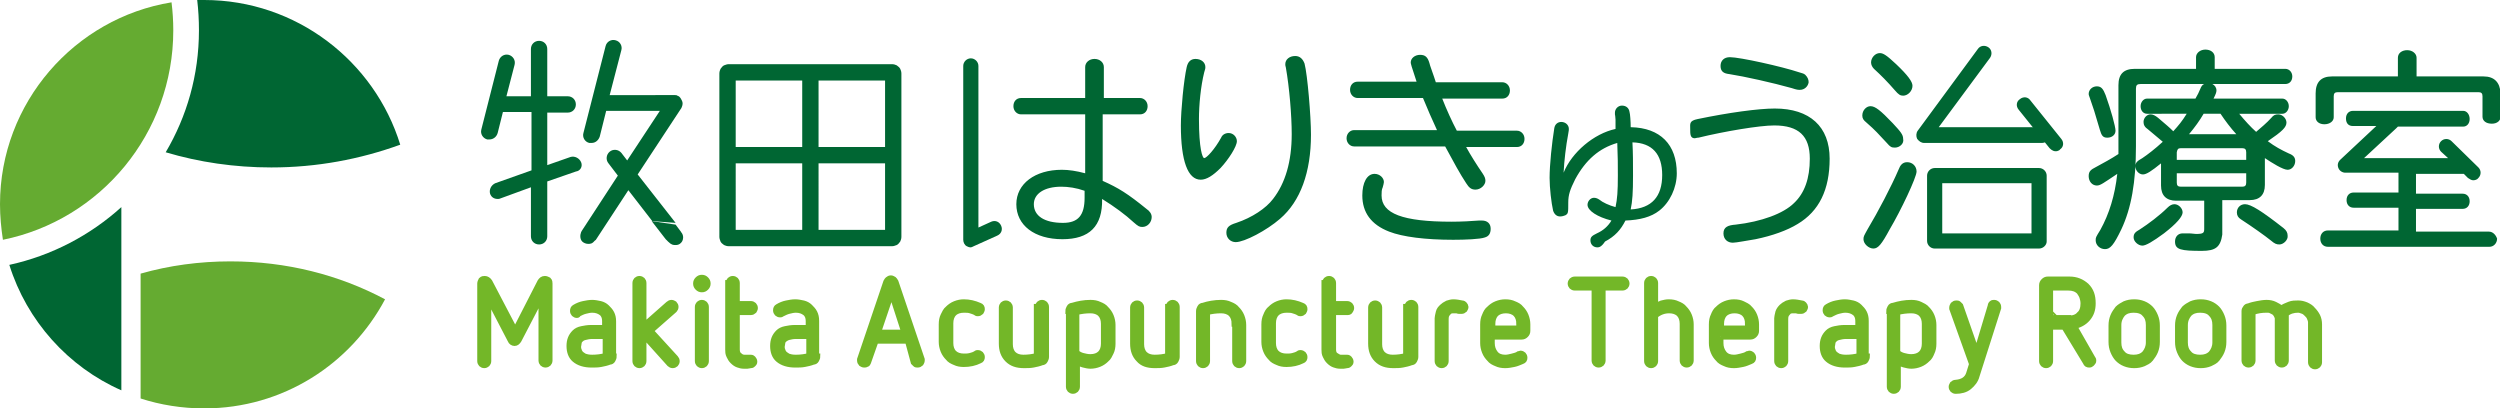
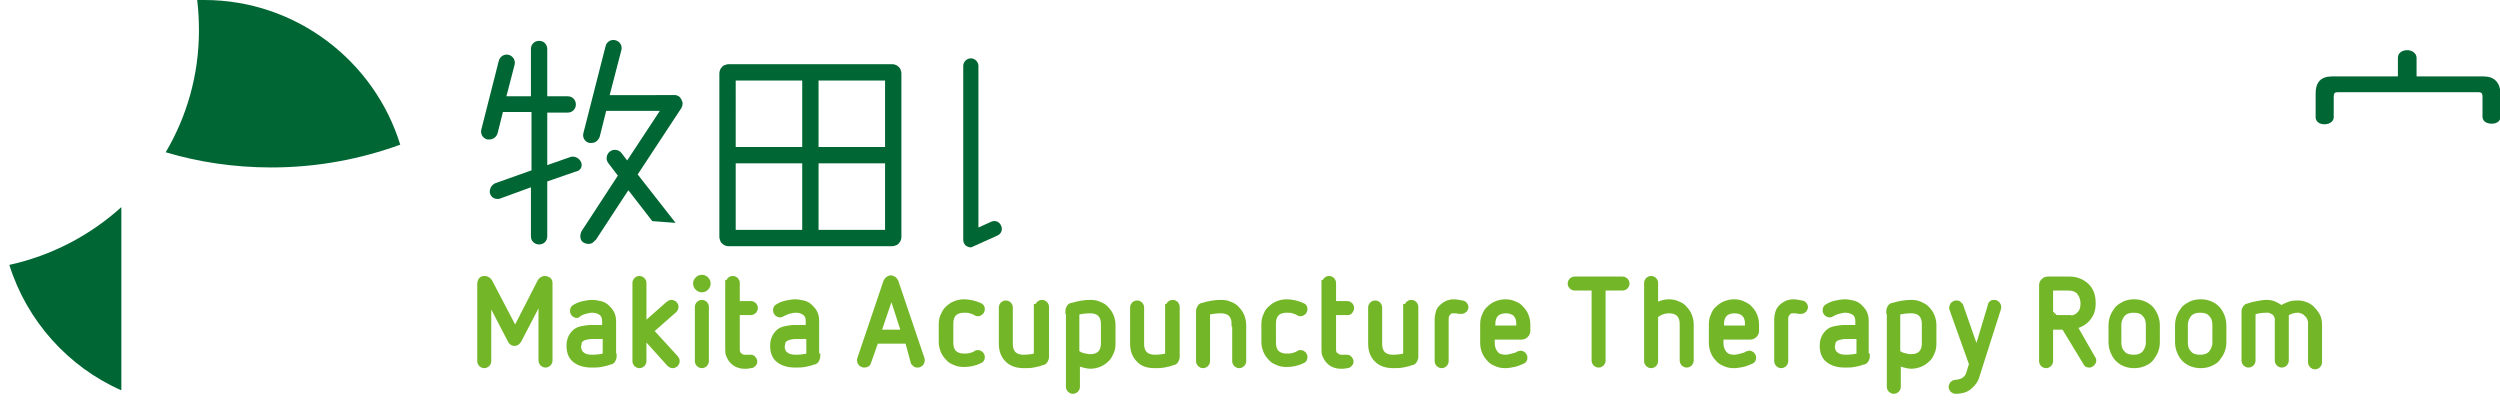
<svg xmlns="http://www.w3.org/2000/svg" version="1.1" id="レイヤー_1" x="0" y="0" viewBox="0 0 428.5 70" xml:space="preserve">
  <style>.st0{fill:#063}.st1{fill:#73b728;stroke:#73b728;stroke-miterlimit:10}.st2{fill:#65ab31}</style>
  <path class="st0" d="M154.5 12.6c0-.3-.1-.6-.2-.8-.1-.2-.3-.4-.6-.6-.2-.1-.5-.2-.8-.2h-28c-.3 0-.5.1-.8.2-.2.1-.4.3-.6.6-.1.2-.2.5-.2.8v28c0 .3.1.5.2.8.1.2.3.4.6.6.2.1.5.2.8.2h28c.3 0 .5-.1.8-.2.2-.1.4-.3.6-.6.1-.2.2-.5.2-.8v-28zm-17 26.8h-11.4V28h11.4v11.4zm0-14.2h-11.4V13.8h11.4v11.4zm14.2 14.2h-11.4V28h11.4v11.4zm0-14.2h-11.4V13.8h11.4v11.4zM99.6 27.8c-.3-.7-1.1-1.1-1.8-.9l-4 1.4v-9h3.5c.8 0 1.4-.6 1.4-1.4s-.6-1.4-1.4-1.4h-3.5V8.4c0-.8-.6-1.4-1.4-1.4S91 7.6 91 8.4v8.1h-4.2l1.4-5.4c.2-.8-.3-1.5-1-1.7-.8-.2-1.5.3-1.7 1l-3 11.8c-.2.8.3 1.5 1 1.7h.4c.6 0 1.2-.4 1.4-1.1l.9-3.6h4.9v10l-6.2 2.2c-.7.3-1.1 1.1-.9 1.8.2.6.7.9 1.3.9.2 0 .3 0 .5-.1l5.2-1.9v8.4c0 .8.6 1.4 1.4 1.4s1.4-.6 1.4-1.4v-9.4l4.9-1.7c.8-.1 1.2-.9.9-1.6zM111.8 37.9l-4.1-5.3-5.5 8.4s-.1.2-.2.2c-.5.6-.8.6-1.2.6-.4 0-.8-.2-1-.4-.4-.4-.4-1.1-.2-1.6 0-.1.1-.1.1-.2l6.2-9.5-1.6-2.1c-.5-.6-.4-1.5.2-2s1.5-.4 2 .2l1 1.3 5.6-8.5h-9.2l-1.1 4.4c-.2.6-.7 1.1-1.4 1.1h-.4c-.8-.2-1.2-1-1-1.7l3.8-14.9c.2-.8 1-1.2 1.7-1 .8.2 1.2 1 1 1.7l-2 7.7H115.7c.1 0 .3 0 .4.1.3.1.4.2.6.5.1.2.3.5.3.8s-.1.6-.2.8l-7.5 11.4 6.5 8.3" />
-   <path class="st0" d="M115.8 38.5l.9 1.2s.1.2.2.3c.3.5.2 1.1 0 1.4-.2.3-.5.6-1.1.6-.4 0-.7 0-1.3-.6l-.4-.4-2.4-3.1" />
  <g>
-     <path class="st0" d="M182.1 41c-4.8 0-7.9-2.4-7.9-6 0-3.5 3.2-5.9 7.8-5.9 1.2 0 2.5.2 4 .6V19.6h-11c-.7 0-1.3-.6-1.3-1.4s.5-1.4 1.3-1.4h11v-5.3c0-.8.7-1.4 1.6-1.4.9 0 1.6.6 1.6 1.4v5.3h6.2c.7 0 1.3.6 1.3 1.4s-.5 1.4-1.3 1.4H189V31c2.7 1.2 4.3 2.2 7.5 4.8.6.4.9.9.9 1.4 0 .9-.7 1.7-1.6 1.7-.5 0-.7-.1-1.5-.8-1.4-1.3-3.3-2.7-5.4-4 .1 4.7-2.2 6.9-6.8 6.9zm-.2-9c-2.9 0-4.7 1.2-4.7 3 0 2 1.8 3.2 5 3.2 2.6 0 3.7-1.3 3.7-4.3v-1.2c-1.4-.5-2.8-.7-4-.7zM211.8 41.5c-.9 0-1.6-.7-1.6-1.6 0-.9.4-1.3 1.7-1.7 2.7-.9 5.1-2.5 6.3-4.1 2.1-2.7 3.2-6.4 3.2-11.1 0-3.2-.4-8-1-11.4-.1-.3-.1-.5-.1-.6 0-.8.7-1.4 1.7-1.4.8 0 1.3.5 1.6 1.3.5 1.9 1.1 9 1.1 12.2 0 6.4-1.8 11.4-5.3 14.4-2.3 2-6.1 4-7.6 4zm-6-10.7c-2.2 0-3.4-3.2-3.4-9.3 0-2.6.5-7.8 1-10 .2-.9.7-1.4 1.5-1.4 1 0 1.7.6 1.7 1.4 0 .2 0 .3-.2.9-.6 2.4-.9 5.6-.9 8 0 5.1.6 6.7.9 6.7.4 0 1.8-1.5 2.9-3.5.2-.5.7-.8 1.3-.8.8 0 1.4.7 1.4 1.4 0 .9-1.4 3.1-2.8 4.6-1.3 1.3-2.4 2-3.4 2zM249.1 41.1c-4.8 0-8.7-.5-11-1.4-3.1-1.2-4.6-3.3-4.6-6.2 0-2.2.8-3.7 2.1-3.7.9 0 1.6.7 1.6 1.4 0 .2-.1.5-.2.9-.2.4-.2.9-.2 1.4 0 3.1 3.6 4.5 12 4.5 1.6 0 3.5-.1 4.7-.2h.5c.9 0 1.5.5 1.5 1.4 0 .8-.3 1.3-1 1.5-.8.3-3.4.4-5.4.4zm3.8-8.6c-.7 0-1.1-.3-1.6-1.1-1-1.5-2.2-3.7-3.6-6.3h-15.6c-.7 0-1.3-.6-1.3-1.4 0-.8.6-1.4 1.3-1.4h14.2c-.8-1.7-1.7-3.8-2.4-5.5h-11.2c-.7 0-1.3-.6-1.3-1.4s.5-1.4 1.3-1.4h10.1c-.9-2.7-1-3.1-1-3.3 0-.7.7-1.3 1.6-1.3.9 0 1.3.4 1.6 1.4 0 .2.8 2.3 1.1 3.3h11.4c.7 0 1.3.6 1.3 1.4s-.5 1.4-1.3 1.4h-10.3c.7 1.8 1.7 4 2.5 5.5H260c.7 0 1.3.6 1.3 1.4s-.5 1.4-1.3 1.4h-8.7c.7 1.3 1.9 3.2 2.8 4.5.4.6.5.9.5 1.3 0 .7-.8 1.5-1.7 1.5zM273.8 42.4c-.7 0-1.2-.5-1.2-1.2 0-.6.3-.8 1.1-1.2 1.1-.5 1.9-1.2 2.5-2.2-2.4-.6-4.1-1.7-4.1-2.7 0-.6.5-1.2 1.1-1.2.3 0 .6.1.9.3.6.5 1.7 1 2.8 1.3.3-1.4.4-2.7.4-5.4 0-1.8 0-3.3-.1-5.6-3.1.9-5.4 2.9-7.2 6.2-.9 1.8-1.2 2.7-1.2 4 0 1.8 0 1.9-.5 2.2-.2.1-.6.2-.9.2-.6 0-1-.4-1.2-1-.3-1.3-.6-3.9-.6-5.6 0-2.3.4-6 .8-8.5.1-.7.6-1.1 1.2-1.1.7 0 1.3.5 1.3 1.2 0 .2 0 .2-.1.8-.4 2.1-.7 4.7-.8 6.7 1.4-3.5 5.2-6.7 8.9-7.5v-1.6c0-.4-.1-.9-.1-.9v-.3c0-.6.5-1.2 1.2-1.2s1.2.4 1.3 1.1c.1.3.2 1.6.2 2.6 5.1.1 7.9 3 7.9 7.9 0 2.5-1.2 5-3 6.4-1.4 1.1-3.3 1.6-5.8 1.7-.8 1.6-1.8 2.7-3.5 3.6-.6.9-1 1-1.3 1zm6-18c.1 1.9.1 3.3.1 5.7 0 2.9-.1 4.4-.4 5.8 3.6-.2 5.4-2.2 5.4-5.9 0-3.6-1.7-5.5-5.1-5.6zM297 41.6c-.9 0-1.6-.6-1.6-1.6 0-1.1.8-1.4 2.1-1.5 4.4-.5 8.2-1.9 10-3.7 1.8-1.7 2.7-4.2 2.7-7.6 0-3.9-1.9-5.7-6.1-5.7-2.5 0-8.5 1-13 2.1h-.1c-.2 0-.4.1-.5.1-.8 0-.8-.7-.8-1.6 0-.9-.2-1.4 1.3-1.7 5.3-1.1 10.4-1.8 13.2-1.8 6 0 9.4 3.1 9.4 8.6 0 5.3-1.8 9-5.5 11.2-1.8 1.1-4.3 2-7.2 2.6-1.3.2-3.3.6-3.9.6zm11.5-26.2c-.3 0-.5 0-1.4-.3-3.2-.9-8.1-2-10.7-2.4-.9-.1-1.5-.4-1.5-1.4 0-.9.6-1.5 1.6-1.5 1.7 0 8.9 1.6 11.9 2.6.7.2.7.2 1 .4.4.4.6.8.6 1.3-.1.7-.7 1.3-1.5 1.3zM321.1 42.6c-.8 0-1.7-.8-1.7-1.6 0-.5.1-.6.7-1.7 1.8-3 4.1-7.4 5.3-10.2.3-.8.7-1.3 1.5-1.3.9 0 1.6.7 1.6 1.6 0 1-2.7 6.7-4.6 9.9-1.4 2.6-2 3.3-2.8 3.3zm28.4 0h-17.9c-.7 0-1.3-.6-1.3-1.3V30.1c0-.7.6-1.3 1.3-1.3h17.9c.7 0 1.3.6 1.3 1.3v11.3c0 .6-.6 1.2-1.3 1.2zM332.9 40h15.3v-8.6h-15.3V40zm-8.1-14.7c-.6 0-.8-.1-1.4-.8-1.5-1.6-1.9-2.1-3.5-3.5-.5-.4-.7-.7-.7-1.2 0-.9.7-1.6 1.4-1.6.8 0 1.7.7 3.8 2.9 1.4 1.5 1.8 2 1.8 2.7.2.8-.6 1.5-1.4 1.5zm1.4-8.9c-.5 0-.8-.2-1.4-.9-1.3-1.5-2.4-2.6-3.6-3.7-.3-.3-.5-.7-.5-1.1 0-.8.7-1.6 1.5-1.6.6 0 1.2.4 2.8 1.9 2 1.9 2.8 3 2.8 3.7 0 .9-.8 1.7-1.6 1.7zM350 24.5h-20.2c-.5 0-.9-.3-1.2-.7-.2-.4-.2-1 .1-1.4l10.3-14c.4-.6 1.2-.7 1.8-.3.6.4.7 1.2.3 1.8l-8.8 11.9H350c.7 0 1.3.6 1.3 1.3 0 .8-.6 1.4-1.3 1.4z" />
-     <path class="st0" d="M352.6 25.9c-.5.1-.9-.1-1.3-.5l-5.3-6.6c-.5-.6-.4-1.4.2-1.8.6-.5 1.4-.4 1.8.2l5.3 6.6c.5.6.4 1.4-.2 1.8-.1.2-.3.2-.5.3zM377.4 43c-3.6 0-4.6-.2-4.6-1.6 0-.8.5-1.4 1.3-1.4h1c.6 0 1 .1 1.3.1 1.3 0 1.4-.2 1.4-.9v-4.8H373c-1.7 0-2.6-.9-2.6-2.6V28c-1.6 1.3-2.5 1.9-3.1 1.9-.7 0-1.3-.7-1.3-1.4 0-.6.3-.9 1.2-1.4.9-.6 2.2-1.6 3.5-2.8-.9-.8-1.6-1.3-2.5-2.1-.6-.4-.8-.8-.8-1.3 0-.7.6-1.3 1.2-1.3.4 0 .8.2 1.3.6 1.4 1.2 1.9 1.6 2.6 2.3.9-1 1.5-1.7 2.3-3H368c-.6 0-1.1-.5-1.1-1.3 0-.7.5-1.3 1.1-1.3h8.3c.3-.5.7-1.3.8-1.6.2-.5.4-.8.7-.9h-10.9c-.6 0-.8.2-.8.8v9.9c0 6.1-.8 10.6-2.5 14.2-1.3 2.7-1.9 3.4-2.8 3.4s-1.6-.7-1.6-1.5c0-.5 0-.5.8-1.8 1.5-2.7 2.5-5.9 2.9-9.6-2.4 1.6-2.9 2-3.5 2-.8 0-1.4-.7-1.4-1.6 0-.8.3-1.1 1.3-1.6 1.1-.6 2.6-1.4 3.8-2.2V14.6c0-1.9.9-2.8 2.8-2.8h10.5v-2c0-.7.7-1.3 1.6-1.3s1.6.5 1.6 1.3v2h12.1c.7 0 1.2.6 1.2 1.3 0 .8-.5 1.3-1.2 1.3h-12.5c.4.2.7.6.7 1.1 0 .3-.1.6-.5 1.4h11.8c.6 0 1.1.6 1.1 1.3 0 .7-.5 1.3-1.1 1.3h-7.4c1 1.2 1.9 2.2 2.9 3.1.7-.6 1.9-1.6 2.6-2.4.4-.5.7-.6 1.2-.6.7 0 1.4.7 1.4 1.4 0 .8-.7 1.5-3.2 3.2 1.2.9 2.3 1.5 3.6 2.1.8.3 1.1.7 1.1 1.3 0 .8-.6 1.5-1.3 1.5-.8 0-2.7-1.2-3.9-2v4.6c0 1.7-.9 2.6-2.6 2.6h-4.7v5.9c-.3 2.1-1.1 2.8-3.5 2.8zm-4.3-11.7c0 .5.2.7.7.7h10.5c.5 0 .7-.2.7-.7v-1.6h-11.9v1.6zm11.9-3.8v-1.4c0-.5-.2-.7-.7-.7h-10.5c-.5 0-.6.2-.7.7v1.3H385v.1zm-1.7-4.5c-1-1.1-1.9-2.3-2.7-3.5h-2.9c-.7 1.2-1.5 2.3-2.5 3.5h8.1zm-16.1 19.1c-.7 0-1.5-.7-1.5-1.4 0-.6.2-.9 1.1-1.4 1.4-.9 3.4-2.4 4.7-3.7.4-.4.8-.6 1.2-.6.7 0 1.4.7 1.4 1.4s-1 1.9-3.2 3.6c-1.9 1.4-3.1 2.1-3.7 2.1zm23.5-.2c-.5 0-.8-.1-1.5-.7-1-.8-3.1-2.3-5.1-3.6-.5-.3-.7-.7-.7-1.2 0-.8.6-1.4 1.4-1.4 1 0 2.9 1.2 6.6 4.1.5.4.7.8.7 1.3.1.7-.7 1.5-1.4 1.5zm-29.5-18.3c-.8 0-1-.4-1.3-1.4-.8-2.8-1.2-4-1.7-5.4-.1-.3-.2-.5-.2-.7 0-.7.6-1.3 1.4-1.3s1.1.5 1.5 1.5c.9 2.5 1.7 5.4 1.7 6.1s-.6 1.2-1.4 1.2zM426.6 39.7h-12.5v-3.9h8c.7 0 1.2-.5 1.2-1.3s-.5-1.3-1.2-1.3h-8v-3.4h8.2l.7.7c.3.2.6.4.9.4s.7-.1.9-.4c.5-.5.5-1.3 0-1.8l-4.6-4.5c-.5-.5-1.3-.5-1.8 0s-.5 1.3 0 1.8l1.2 1.1h-14.4l5.5-5.1.3-.3h11.2c.6 0 1.1-.5 1.1-1.3s-.5-1.4-1.1-1.4h-18.9c-.7 0-1.2.5-1.2 1.3s.4 1.3 1.2 1.3h4l-6.2 5.8c-.4.4-.5.9-.3 1.4s.7.8 1.2.8h9.1V33h-7.7c-.7 0-1.2.5-1.2 1.3s.5 1.3 1.2 1.3h7.7v3.9H399c-.8 0-1.3.6-1.3 1.4 0 .8.5 1.4 1.3 1.4h27.7c.7 0 1.3-.6 1.3-1.4-.2-.6-.7-1.2-1.4-1.2z" />
    <path class="st0" d="M425.7 13.1h-11.5V9.9c0-.7-.7-1.3-1.6-1.3s-1.6.5-1.6 1.3v3.2h-11.3c-1.9 0-2.8 1-2.8 2.9v4.1c0 .7.6 1.2 1.5 1.2s1.6-.5 1.6-1.2v-3.6c0-.5.2-.7.7-.7h24.1c.5 0 .7.2.7.7V20c0 .7.6 1.2 1.6 1.2.9 0 1.5-.5 1.5-1.2v-4c-.1-1.9-1.1-2.9-2.9-2.9zM166.4 42.4c-.3 0-.5-.1-.7-.2-.4-.2-.6-.7-.6-1.1V11.3c0-.7.6-1.3 1.3-1.3s1.3.6 1.3 1.3V39l2.2-1c.7-.3 1.4 0 1.7.7s0 1.4-.7 1.7l-4 1.8c-.2.1-.4.2-.5.2z" />
  </g>
  <g>
    <path class="st1" d="M92.7 51l-3.8 7.3c-.2.3-.4.5-.7.5-.3 0-.6-.2-.7-.5L83.7 51v10.9c0 .2-.1.4-.2.5-.1.1-.3.2-.5.2s-.4-.1-.5-.2c-.1-.1-.2-.3-.2-.5V48.6c0-.2.1-.4.2-.6.2-.2.4-.2.6-.2.3 0 .6.2.8.5l4.4 8.4 4.3-8.4c.2-.3.4-.5.8-.5.2 0 .4.1.6.2.2.2.2.4.2.6v13.2c0 .2-.1.4-.2.5-.1.1-.3.2-.5.2s-.4-.1-.5-.2c-.1-.1-.2-.3-.2-.5V51zM105.2 61.1c0 .2-.1.4-.2.6-.1.2-.3.3-.5.3-.5.2-1 .3-1.5.4-.5.1-1 .1-1.6.1-1.2 0-2.2-.3-2.9-.9-.6-.5-.9-1.3-.9-2.3 0-1 .3-1.7.9-2.3.3-.3.7-.5 1.2-.6.5-.1 1-.2 1.7-.2h2.3V55c0-.6-.2-1.1-.6-1.4-.4-.3-.9-.5-1.6-.5-.4 0-.8.1-1.2.2-.4.1-.8.3-1.2.5 0 .1-.1.2-.2.2-.2 0-.4-.1-.5-.2-.1-.1-.2-.3-.2-.5 0-.3.1-.5.3-.6.5-.3 1-.5 1.5-.6.5-.1 1-.2 1.5-.2s.9.1 1.4.2c.4.1.8.3 1.1.6.3.3.6.6.8 1 .2.4.3.8.3 1.4v6zm-1.4-3.5h-2.3c-.5 0-.9.1-1.3.2s-.6.3-.7.4c-.2.2-.3.4-.3.6 0 .2-.1.4-.1.6 0 .2 0 .4.1.6 0 .2.2.4.3.6.2.2.4.3.7.5.3.1.7.2 1.3.2.8 0 1.6-.1 2.3-.3v-3.4zM110.3 57.4v4.5c0 .2-.1.4-.2.5s-.3.2-.5.2-.4-.1-.5-.2c-.1-.1-.2-.3-.2-.5V48.5c0-.2.1-.4.2-.5.1-.1.3-.2.5-.2s.4.1.5.2c.1.1.2.3.2.5v7.4l4.3-3.8c.1-.1.3-.2.5-.2s.3.1.5.2c.1.1.2.3.2.5s-.1.4-.2.5l-4.1 3.6 4.3 4.7c.1.1.2.3.2.5s-.1.4-.2.5-.3.2-.5.2-.4-.1-.5-.2l-4.5-5zM120.3 49.6c-.3 0-.5-.1-.7-.3s-.3-.4-.3-.7c0-.3.1-.5.3-.7s.4-.3.7-.3c.3 0 .5.1.7.3s.3.4.3.7c0 .3-.1.5-.3.7s-.4.3-.7.3zm-.7 3c0-.2.1-.4.2-.5.1-.1.3-.2.5-.2s.4.1.5.2c.1.1.2.3.2.5v9.3c0 .2-.1.4-.2.5-.1.1-.3.2-.5.2s-.4-.1-.5-.2-.2-.3-.2-.5v-9.3zM124.9 48.5c0-.2.1-.4.2-.5.1-.1.3-.2.5-.2s.4.1.5.2c.1.1.2.3.2.5v3.6h2.4c.2 0 .4.1.5.2.1.1.2.3.2.5s-.1.3-.2.5c-.1.1-.3.2-.5.2h-2.4v6.4c0 .4.1.8.4 1 .3.3.6.4.9.4h1.1c.2 0 .3.1.4.2.1.1.2.3.2.5s-.1.3-.2.4c-.1.1-.2.2-.4.2s-.4.1-.6.1h-.6c-.4 0-.7-.1-1-.2s-.6-.3-.9-.6-.4-.5-.6-.9-.2-.7-.2-1.1V48.5zM140.1 61.1c0 .2-.1.4-.2.6-.1.2-.3.3-.5.3-.5.2-1 .3-1.5.4-.5.1-1 .1-1.6.1-1.2 0-2.2-.3-2.9-.9-.6-.5-.9-1.3-.9-2.3 0-1 .3-1.7.9-2.3.3-.3.7-.5 1.2-.6.5-.1 1-.2 1.7-.2h2.3V55c0-.6-.2-1.1-.6-1.4-.4-.3-.9-.5-1.6-.5-.4 0-.8.1-1.2.2-.4.1-.8.3-1.2.5-.1.1-.2.1-.3.1-.2 0-.4-.1-.5-.2-.1-.1-.2-.3-.2-.5 0-.3.1-.5.3-.6.5-.3 1-.5 1.5-.6.5-.1 1-.2 1.5-.2s.9.1 1.4.2c.4.1.8.3 1.1.6.3.3.6.6.8 1s.3.8.3 1.4v6.1zm-1.4-3.5h-2.3c-.5 0-.9.1-1.3.2-.3.1-.6.3-.7.4-.2.2-.3.4-.3.6s-.1.4-.1.6c0 .2 0 .4.1.6 0 .2.2.4.3.6.2.2.4.3.7.5.3.1.7.2 1.3.2.8 0 1.6-.1 2.3-.3v-3.4zM155.6 58.4h-5.5l-1.3 3.7c-.1.2-.1.3-.3.3-.1.1-.2.1-.4.1s-.3-.1-.5-.2c-.1-.1-.2-.3-.2-.5v-.1-.1l4.5-13.3c.1-.2.2-.3.3-.4.1-.1.3-.2.5-.2s.3.1.5.2c.1.1.2.2.3.4l4.5 13.3v.2c0 .2-.1.3-.2.5-.1.1-.3.2-.5.2s-.3 0-.4-.1l-.3-.3-1-3.7zm-2.8-8.2l-2.3 6.8h4.5l-2.2-6.8zM161.4 55.6c0-.6.1-1.1.3-1.5s.4-.9.8-1.2c.3-.3.7-.6 1.2-.8.5-.2 1-.3 1.5-.3.9 0 1.8.2 2.7.6.3.1.4.3.4.6 0 .2-.1.3-.2.5-.1.1-.3.2-.5.2-.1 0-.2 0-.3-.1-.3-.2-.7-.3-1-.4-.3-.1-.7-.1-1.1-.1-.7 0-1.3.2-1.7.6-.4.4-.6 1-.6 1.7v3.4c0 .7.2 1.3.6 1.7.4.4 1 .6 1.7.6.4 0 .7 0 1.1-.1s.7-.2 1-.4c.1-.1.2-.1.3-.1.2 0 .4.1.5.2.1.1.2.3.2.5 0 .3-.1.5-.4.6-.8.4-1.7.6-2.7.6-.6 0-1.1-.1-1.5-.3-.5-.2-.9-.4-1.2-.8-.3-.3-.6-.7-.8-1.2s-.3-1-.3-1.5v-3zM177.9 52.6c0-.2.1-.4.2-.5.1-.1.3-.2.5-.2s.4.1.5.2c.1.1.2.3.2.5v8.6c0 .2-.1.4-.2.6-.1.2-.3.3-.5.3-.5.2-1 .3-1.5.4s-1 .1-1.6.1c-1.2 0-2.1-.3-2.8-1-.7-.7-1-1.6-1-2.7v-6.2c0-.2.1-.4.2-.5.1-.1.3-.2.5-.2s.4.1.5.2c.1.1.2.3.2.5V59c0 .7.2 1.3.6 1.7.4.4 1 .6 1.7.6.8 0 1.6-.1 2.3-.3v-8.4zM183.1 53.3c0-.2.1-.4.2-.6.1-.2.3-.3.5-.3 1-.3 2-.5 3.1-.5.6 0 1.1.1 1.5.3.5.2.9.4 1.2.8.3.3.6.7.8 1.2s.3 1 .3 1.5v3.2c0 .6-.1 1.1-.3 1.5s-.4.9-.8 1.2c-.3.3-.7.6-1.2.8-.5.2-1 .3-1.5.3-.4 0-.8-.1-1.2-.2-.4-.1-.8-.3-1.1-.5v4.3c0 .2-.1.4-.2.5-.1.1-.3.2-.5.2s-.4-.1-.5-.2c-.1-.1-.2-.3-.2-.5v-13zm6.1 2.2c0-.7-.2-1.3-.6-1.7-.4-.4-1-.6-1.7-.6-.8 0-1.6.1-2.4.3v6.9c.3.3.7.5 1.1.6.4.1.8.2 1.3.2.7 0 1.3-.2 1.7-.6.4-.4.6-1 .6-1.7v-3.4zM200.3 52.6c0-.2.1-.4.2-.5.1-.1.3-.2.5-.2s.4.1.5.2c.1.1.2.3.2.5v8.6c0 .2-.1.4-.2.6-.1.2-.3.3-.5.3-.5.2-1 .3-1.5.4s-1 .1-1.6.1c-1.2 0-2.1-.3-2.7-1-.7-.7-1-1.6-1-2.7v-6.2c0-.2.1-.4.2-.5.1-.1.3-.2.5-.2s.4.1.5.2c.1.1.2.3.2.5V59c0 .7.2 1.3.6 1.7.4.4 1 .6 1.7.6.8 0 1.6-.1 2.3-.3v-8.4zM211.6 55.5c0-.7-.2-1.3-.6-1.7-.4-.4-1-.6-1.7-.6-.8 0-1.6.1-2.4.3v8.4c0 .2-.1.4-.2.5-.1.1-.3.2-.5.2s-.4-.1-.5-.2c-.1-.1-.2-.3-.2-.5v-8.6c0-.2.1-.4.2-.6.1-.2.3-.3.5-.3.9-.3 2-.5 3.1-.5.6 0 1.1.1 1.5.3.5.2.9.4 1.2.8.3.3.6.7.8 1.2s.3 1 .3 1.5v6.2c0 .2-.1.4-.2.5-.1.1-.3.2-.5.2s-.4-.1-.5-.2c-.1-.1-.2-.3-.2-.5v-6.4zM216.7 55.6c0-.6.1-1.1.3-1.5.2-.5.4-.9.8-1.2.3-.3.7-.6 1.2-.8.5-.2 1-.3 1.5-.3.9 0 1.8.2 2.7.6.3.1.4.3.4.6 0 .2-.1.3-.2.5-.1.1-.3.2-.5.2-.1 0-.2 0-.3-.1-.3-.2-.7-.3-1-.4-.3-.1-.7-.1-1.1-.1-.7 0-1.3.2-1.7.6-.4.4-.6 1-.6 1.7v3.4c0 .7.2 1.3.6 1.7.4.4 1 .6 1.7.6.4 0 .7 0 1.1-.1.4-.1.7-.2 1-.4.1-.1.2-.1.3-.1.2 0 .4.1.5.2.1.1.2.3.2.5 0 .3-.1.5-.4.6-.8.4-1.7.6-2.7.6-.6 0-1.1-.1-1.5-.3-.5-.2-.9-.4-1.2-.8-.3-.3-.6-.7-.8-1.2-.2-.5-.3-1-.3-1.5v-3zM227.1 48.5c0-.2.1-.4.2-.5.1-.1.3-.2.5-.2s.4.1.5.2c.1.1.2.3.2.5v3.6h2.4c.2 0 .4.1.5.2.1.1.2.3.2.5s-.1.3-.2.5-.3.2-.5.2h-2.4v6.4c0 .4.1.8.4 1s.6.4.9.4h1.1c.2 0 .3.1.4.2.1.1.2.3.2.5s-.1.3-.2.4c-.1.1-.2.2-.4.2s-.4.1-.6.1h-.6c-.4 0-.7-.1-1-.2-.3-.1-.6-.3-.9-.6s-.4-.5-.6-.9-.2-.7-.2-1.1V48.5zM241.2 52.6c0-.2.1-.4.2-.5.1-.1.3-.2.5-.2s.4.1.5.2c.1.1.2.3.2.5v8.6c0 .2-.1.4-.2.6-.1.2-.3.3-.5.3-.5.2-1 .3-1.5.4-.5.1-1 .1-1.6.1-1.2 0-2.1-.3-2.8-1-.7-.7-1-1.6-1-2.7v-6.2c0-.2.1-.4.2-.5.1-.1.3-.2.5-.2s.4.1.5.2c.1.1.2.3.2.5V59c0 .7.2 1.3.6 1.7.4.4 1 .6 1.7.6.8 0 1.6-.1 2.3-.3v-8.4zM246.4 54.7c0-.4.1-.8.2-1.2s.3-.6.6-.9c.2-.2.5-.4.9-.6.3-.1.7-.2 1-.2.5 0 1 .1 1.5.2.2 0 .3.1.4.2.1.1.2.3.2.4 0 .2-.1.3-.2.5-.1.1-.3.2-.5.2h-.4c-.2 0-.3-.1-.5-.1h-.5c-.4 0-.7.1-.9.4-.3.3-.4.6-.4 1.1v7.2c0 .2-.1.4-.2.5-.1.1-.3.2-.5.2s-.4-.1-.5-.2c-.1-.1-.2-.3-.2-.5v-7.2zM255.7 57.7v1.1c0 .7.2 1.3.6 1.8.4.5 1 .7 1.7.7.4 0 .8-.1 1.2-.2.4-.1.8-.2 1.1-.4.1 0 .2-.1.3-.1.2 0 .4.1.5.2.1.1.2.3.2.5 0 .3-.1.5-.4.6-.5.2-.9.4-1.4.5-.5.1-1 .2-1.5.2-.6 0-1.1-.1-1.5-.3-.5-.2-.9-.4-1.2-.8-.3-.3-.6-.7-.8-1.2-.2-.5-.3-1-.3-1.5v-3.2c0-.6.1-1.1.3-1.5.2-.5.4-.9.8-1.2.3-.3.7-.6 1.2-.8.5-.2 1-.3 1.5-.3.6 0 1.1.1 1.5.3.5.2.9.4 1.2.8.3.3.6.7.8 1.2.2.5.3 1 .3 1.5v1.1c0 .3-.1.5-.3.7-.2.2-.4.3-.7.3h-5.1zm4.7-2.2c0-.7-.2-1.3-.6-1.7-.4-.4-1-.6-1.7-.6s-1.3.2-1.7.6c-.4.4-.6 1-.6 1.7v.8h4.7v-.8zM273.3 49.3h-3.4c-.2 0-.4-.1-.5-.2-.1-.1-.2-.3-.2-.5s.1-.4.2-.5c.1-.1.3-.2.5-.2h8.2c.2 0 .4.1.5.2.1.1.2.3.2.5s-.1.4-.2.5c-.1.1-.3.2-.5.2h-3.4v12.5c0 .2-.1.4-.2.5-.1.1-.3.2-.5.2s-.4-.1-.5-.2c-.1-.1-.2-.3-.2-.5V49.3zM288.4 55.5c0-.7-.2-1.3-.6-1.7-.4-.4-1-.6-1.7-.6-.9 0-1.7.3-2.4.9v7.8c0 .2-.1.4-.2.5s-.3.2-.5.2-.4-.1-.5-.2c-.1-.1-.2-.3-.2-.5V48.5c0-.2.1-.4.2-.5.1-.1.3-.2.5-.2s.4.1.5.2c.1.1.2.3.2.5v4c.4-.2.7-.3 1.1-.5.4-.1.8-.2 1.2-.2.6 0 1.1.1 1.5.3.5.2.9.4 1.2.8.3.3.6.7.8 1.2.2.5.3 1 .3 1.5v6.2c0 .2-.1.4-.2.5s-.3.2-.5.2-.4-.1-.5-.2-.2-.3-.2-.5v-6.3zM294.9 57.7v1.1c0 .7.2 1.3.6 1.8.4.5 1 .7 1.7.7.4 0 .8-.1 1.2-.2.4-.1.8-.2 1.1-.4.1 0 .2-.1.3-.1.2 0 .4.1.5.2.1.1.2.3.2.5 0 .3-.1.5-.4.6-.5.2-.9.4-1.4.5-.5.1-1 .2-1.5.2-.6 0-1.1-.1-1.5-.3-.5-.2-.9-.4-1.2-.8-.3-.3-.6-.7-.8-1.2-.2-.5-.3-1-.3-1.5v-3.2c0-.6.1-1.1.3-1.5.2-.5.4-.9.8-1.2.3-.3.7-.6 1.2-.8.5-.2 1-.3 1.5-.3.6 0 1.1.1 1.5.3s.9.4 1.2.8c.3.3.6.7.8 1.2.2.5.3 1 .3 1.5v1.1c0 .3-.1.5-.3.7-.2.2-.4.3-.7.3h-5.1zm4.7-2.2c0-.7-.2-1.3-.6-1.7-.4-.4-1-.6-1.7-.6s-1.3.2-1.7.6c-.4.4-.6 1-.6 1.7v.8h4.7v-.8zM304.6 54.7c0-.4.1-.8.2-1.2.1-.3.3-.6.6-.9.2-.2.5-.4.9-.6.3-.1.7-.2 1-.2.5 0 1 .1 1.5.2.2 0 .3.1.4.2s.2.3.2.4c0 .2-.1.3-.2.5-.1.1-.3.2-.5.2h-.4c-.2 0-.3-.1-.5-.1h-.5c-.4 0-.7.1-.9.4-.3.3-.4.6-.4 1.1v7.2c0 .2-.1.4-.2.5-.1.1-.3.2-.5.2s-.4-.1-.5-.2c-.1-.1-.2-.3-.2-.5v-7.2zM320 61.1c0 .2-.1.4-.2.6-.1.2-.3.3-.5.3-.5.2-1 .3-1.5.4-.5.1-1 .1-1.6.1-1.2 0-2.2-.3-2.9-.9-.6-.5-.9-1.3-.9-2.3 0-1 .3-1.7.9-2.3.3-.3.7-.5 1.2-.6.5-.1 1-.2 1.7-.2h2.3V55c0-.6-.2-1.1-.6-1.4-.4-.3-.9-.5-1.6-.5-.4 0-.8.1-1.2.2-.4.1-.8.3-1.2.5-.1.1-.2.1-.3.1-.2 0-.4-.1-.5-.2-.1-.1-.2-.3-.2-.5 0-.3.1-.5.3-.6.5-.3 1-.5 1.5-.6.5-.1 1-.2 1.5-.2s.9.1 1.4.2c.4.1.8.3 1.1.6.3.3.6.6.8 1s.3.8.3 1.4v6.1zm-1.3-3.5h-2.3c-.5 0-.9.1-1.3.2s-.6.3-.7.4c-.2.2-.3.4-.3.6 0 .2-.1.4-.1.6 0 .2 0 .4.1.6 0 .2.2.4.3.6.2.2.4.3.7.5.3.1.7.2 1.3.2.8 0 1.6-.1 2.3-.3v-3.4zM323.8 53.3c0-.2.1-.4.2-.6.1-.2.3-.3.5-.3 1-.3 2-.5 3.1-.5.6 0 1.1.1 1.5.3s.9.4 1.2.8c.3.3.6.7.8 1.2.2.5.3 1 .3 1.5v3.2c0 .6-.1 1.1-.3 1.5-.2.5-.4.9-.8 1.2-.3.3-.7.6-1.2.8s-1 .3-1.5.3c-.4 0-.8-.1-1.2-.2-.4-.1-.8-.3-1.1-.5v4.3c0 .2-.1.4-.2.5-.1.1-.3.2-.5.2s-.4-.1-.5-.2c-.1-.1-.2-.3-.2-.5v-13zm6.1 2.2c0-.7-.2-1.3-.6-1.7-.4-.4-1-.6-1.7-.6-.8 0-1.6.1-2.4.3v6.9c.3.3.7.5 1.1.6.4.1.8.2 1.3.2.7 0 1.3-.2 1.7-.6.4-.4.6-1 .6-1.7v-3.4zM338 62.4l-3.4-9.5v-.1-.1c0-.2.1-.3.2-.5.1-.1.3-.2.5-.2s.3 0 .4.1l.3.3 2.8 8 2.4-8c0-.2.1-.3.2-.4.1-.1.3-.1.4-.1.2 0 .4.1.5.2.1.1.2.3.2.5v.2l-3.7 11.6c-.2.8-.7 1.4-1.3 1.9-.6.5-1.4.7-2.3.7-.2 0-.4-.1-.5-.2-.1-.1-.2-.3-.2-.5s.1-.3.2-.5c.1-.1.3-.2.5-.2 1.2-.1 2-.6 2.3-1.6l.5-1.6zM353.8 56h-2.4v5.9c0 .2-.1.4-.2.5-.1.1-.3.2-.5.2s-.4-.1-.5-.2c-.1-.1-.2-.3-.2-.5v-13c0-.3.1-.5.3-.7.2-.2.4-.3.7-.3h3.7c1.2 0 2.1.4 2.9 1.1.8.8 1.1 1.7 1.1 3 0 1.1-.3 1.9-.9 2.6-.6.7-1.4 1.1-2.3 1.3l3.2 5.6c.1.1.1.2.1.3 0 .1 0 .2-.1.3-.1.1-.1.2-.3.3-.1.1-.2.1-.3.1-.3 0-.5-.1-.6-.4l-3.7-6.1zm.7-1.4c.8 0 1.5-.2 1.9-.7.5-.4.7-1.1.7-1.9 0-.4-.1-.8-.2-1.1-.1-.3-.3-.6-.5-.9-.5-.5-1.1-.7-1.9-.7h-3.1v5.2h3.1zM369.7 58.6c0 .6-.1 1.1-.3 1.6-.2.5-.5.9-.8 1.3s-.8.6-1.2.8c-.5.2-1 .3-1.6.3-.6 0-1.1-.1-1.6-.3-.5-.2-.9-.5-1.2-.8-.3-.3-.6-.8-.8-1.3-.2-.5-.3-1-.3-1.6v-2.8c0-.6.1-1.1.3-1.6.2-.5.5-.9.8-1.3.3-.3.8-.6 1.2-.8.5-.2 1-.3 1.6-.3.6 0 1.1.1 1.6.3.5.2.9.5 1.2.8s.6.8.8 1.3c.2.5.3 1 .3 1.6v2.8zm-1.4-2.9c0-.8-.2-1.4-.7-1.9-.4-.5-1.1-.7-1.9-.7-.8 0-1.4.2-1.9.7-.4.5-.7 1.1-.7 1.9v3c0 .8.2 1.4.7 1.9.4.5 1.1.7 1.9.7.8 0 1.4-.2 1.9-.7.4-.5.7-1.1.7-1.9v-3zM381.1 58.6c0 .6-.1 1.1-.3 1.6-.2.5-.5.9-.8 1.3s-.8.6-1.2.8c-.5.2-1 .3-1.6.3-.6 0-1.1-.1-1.6-.3-.5-.2-.9-.5-1.2-.8-.3-.3-.6-.8-.8-1.3-.2-.5-.3-1-.3-1.6v-2.8c0-.6.1-1.1.3-1.6.2-.5.5-.9.8-1.3.3-.3.8-.6 1.2-.8.5-.2 1-.3 1.6-.3.6 0 1.1.1 1.6.3.5.2.9.5 1.2.8s.6.8.8 1.3c.2.5.3 1 .3 1.6v2.8zm-1.4-2.9c0-.8-.2-1.4-.7-1.9-.4-.5-1.1-.7-1.9-.7-.8 0-1.4.2-1.9.7-.4.5-.7 1.1-.7 1.9v3c0 .8.2 1.4.7 1.9.4.5 1.1.7 1.9.7.8 0 1.4-.2 1.9-.7.4-.5.7-1.1.7-1.9v-3zM396.1 55.3c0-.3-.1-.6-.2-.8-.1-.3-.3-.5-.5-.7-.2-.2-.4-.4-.7-.5-.3-.1-.5-.2-.8-.2-.8 0-1.5.2-2.1.7v8c0 .2-.1.4-.2.5s-.3.2-.5.2-.4-.1-.5-.2c-.1-.1-.2-.3-.2-.5v-7.2c0-.2-.1-.4-.2-.6s-.2-.3-.4-.5l-.6-.3c-.2-.1-.4-.1-.7-.1-.8 0-1.6.1-2.4.4v8.3c0 .2-.1.4-.2.5-.1.1-.3.2-.5.2s-.4-.1-.5-.2c-.1-.1-.2-.3-.2-.5v-8.5c0-.2.1-.4.2-.5.1-.2.3-.3.5-.3.5-.2 1-.3 1.5-.4.5-.1 1.1-.2 1.6-.2s1 .1 1.4.3c.4.2.8.4 1.1.7.4-.3.9-.5 1.4-.7.5-.2 1-.2 1.5-.2s.9.1 1.4.3c.4.2.8.4 1.1.8.3.3.6.7.8 1.1.2.4.3.9.3 1.4v6.5c0 .2-.1.4-.2.5-.1.1-.3.2-.5.2s-.4-.1-.5-.2-.2-.3-.2-.5v-6.8z" />
  </g>
  <g>
    <path class="st0" d="M1.6 45.4c3 9.6 10.1 17.5 19.2 21.5V35.5c-5.3 4.8-11.9 8.3-19.2 9.9zM33.8 0c.2 1.7.3 3.4.3 5.2 0 7.7-2.1 14.8-5.7 20.9 5.7 1.7 11.8 2.6 18.1 2.6 7.8 0 15.2-1.4 22.1-3.9C64.2 10.5 50.8 0 35 0h-1.2z" />
-     <path class="st2" d="M0 35c0 2.1.2 4.1.5 6.1 16.7-3.4 29.2-18.2 29.2-35.9 0-1.6-.1-3.2-.3-4.8C12.8 3.1 0 17.6 0 35zM39.5 44.8c-5.3 0-10.5.7-15.4 2.1v21.4C27.5 69.4 31.2 70 35 70c13.5 0 25.1-7.6 31-18.7-7.9-4.2-16.9-6.5-26.5-6.5z" />
  </g>
</svg>